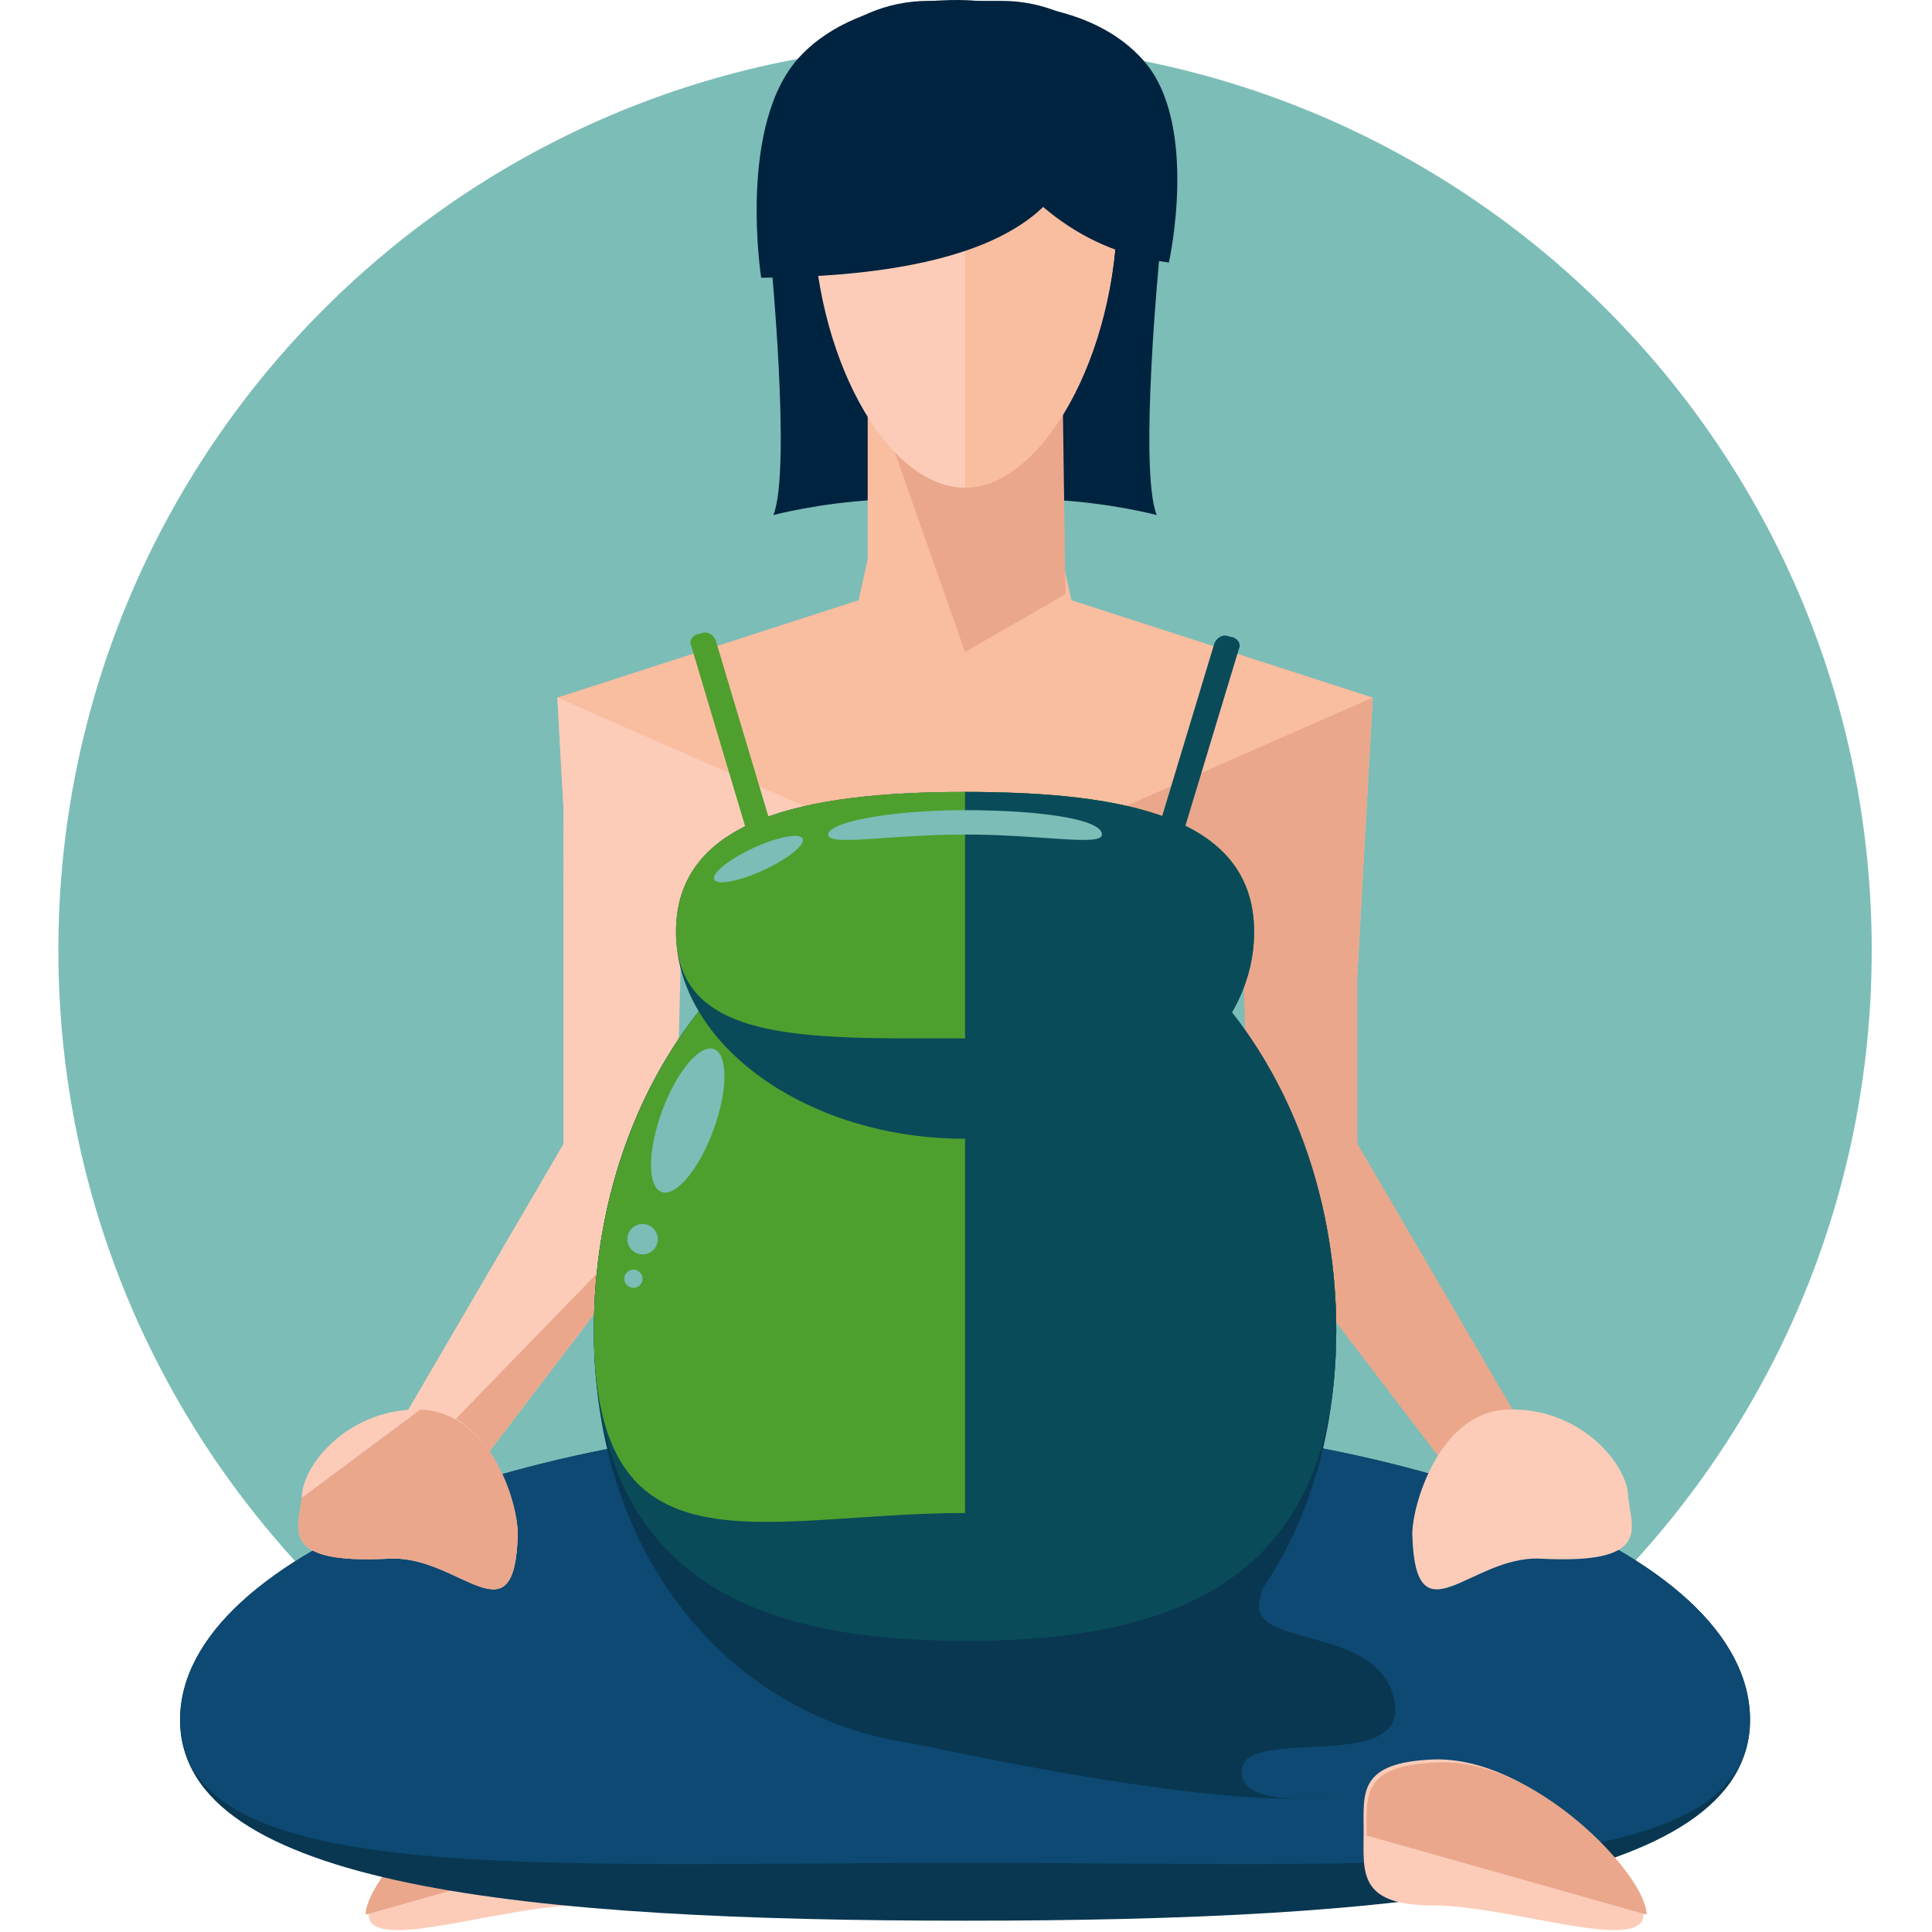
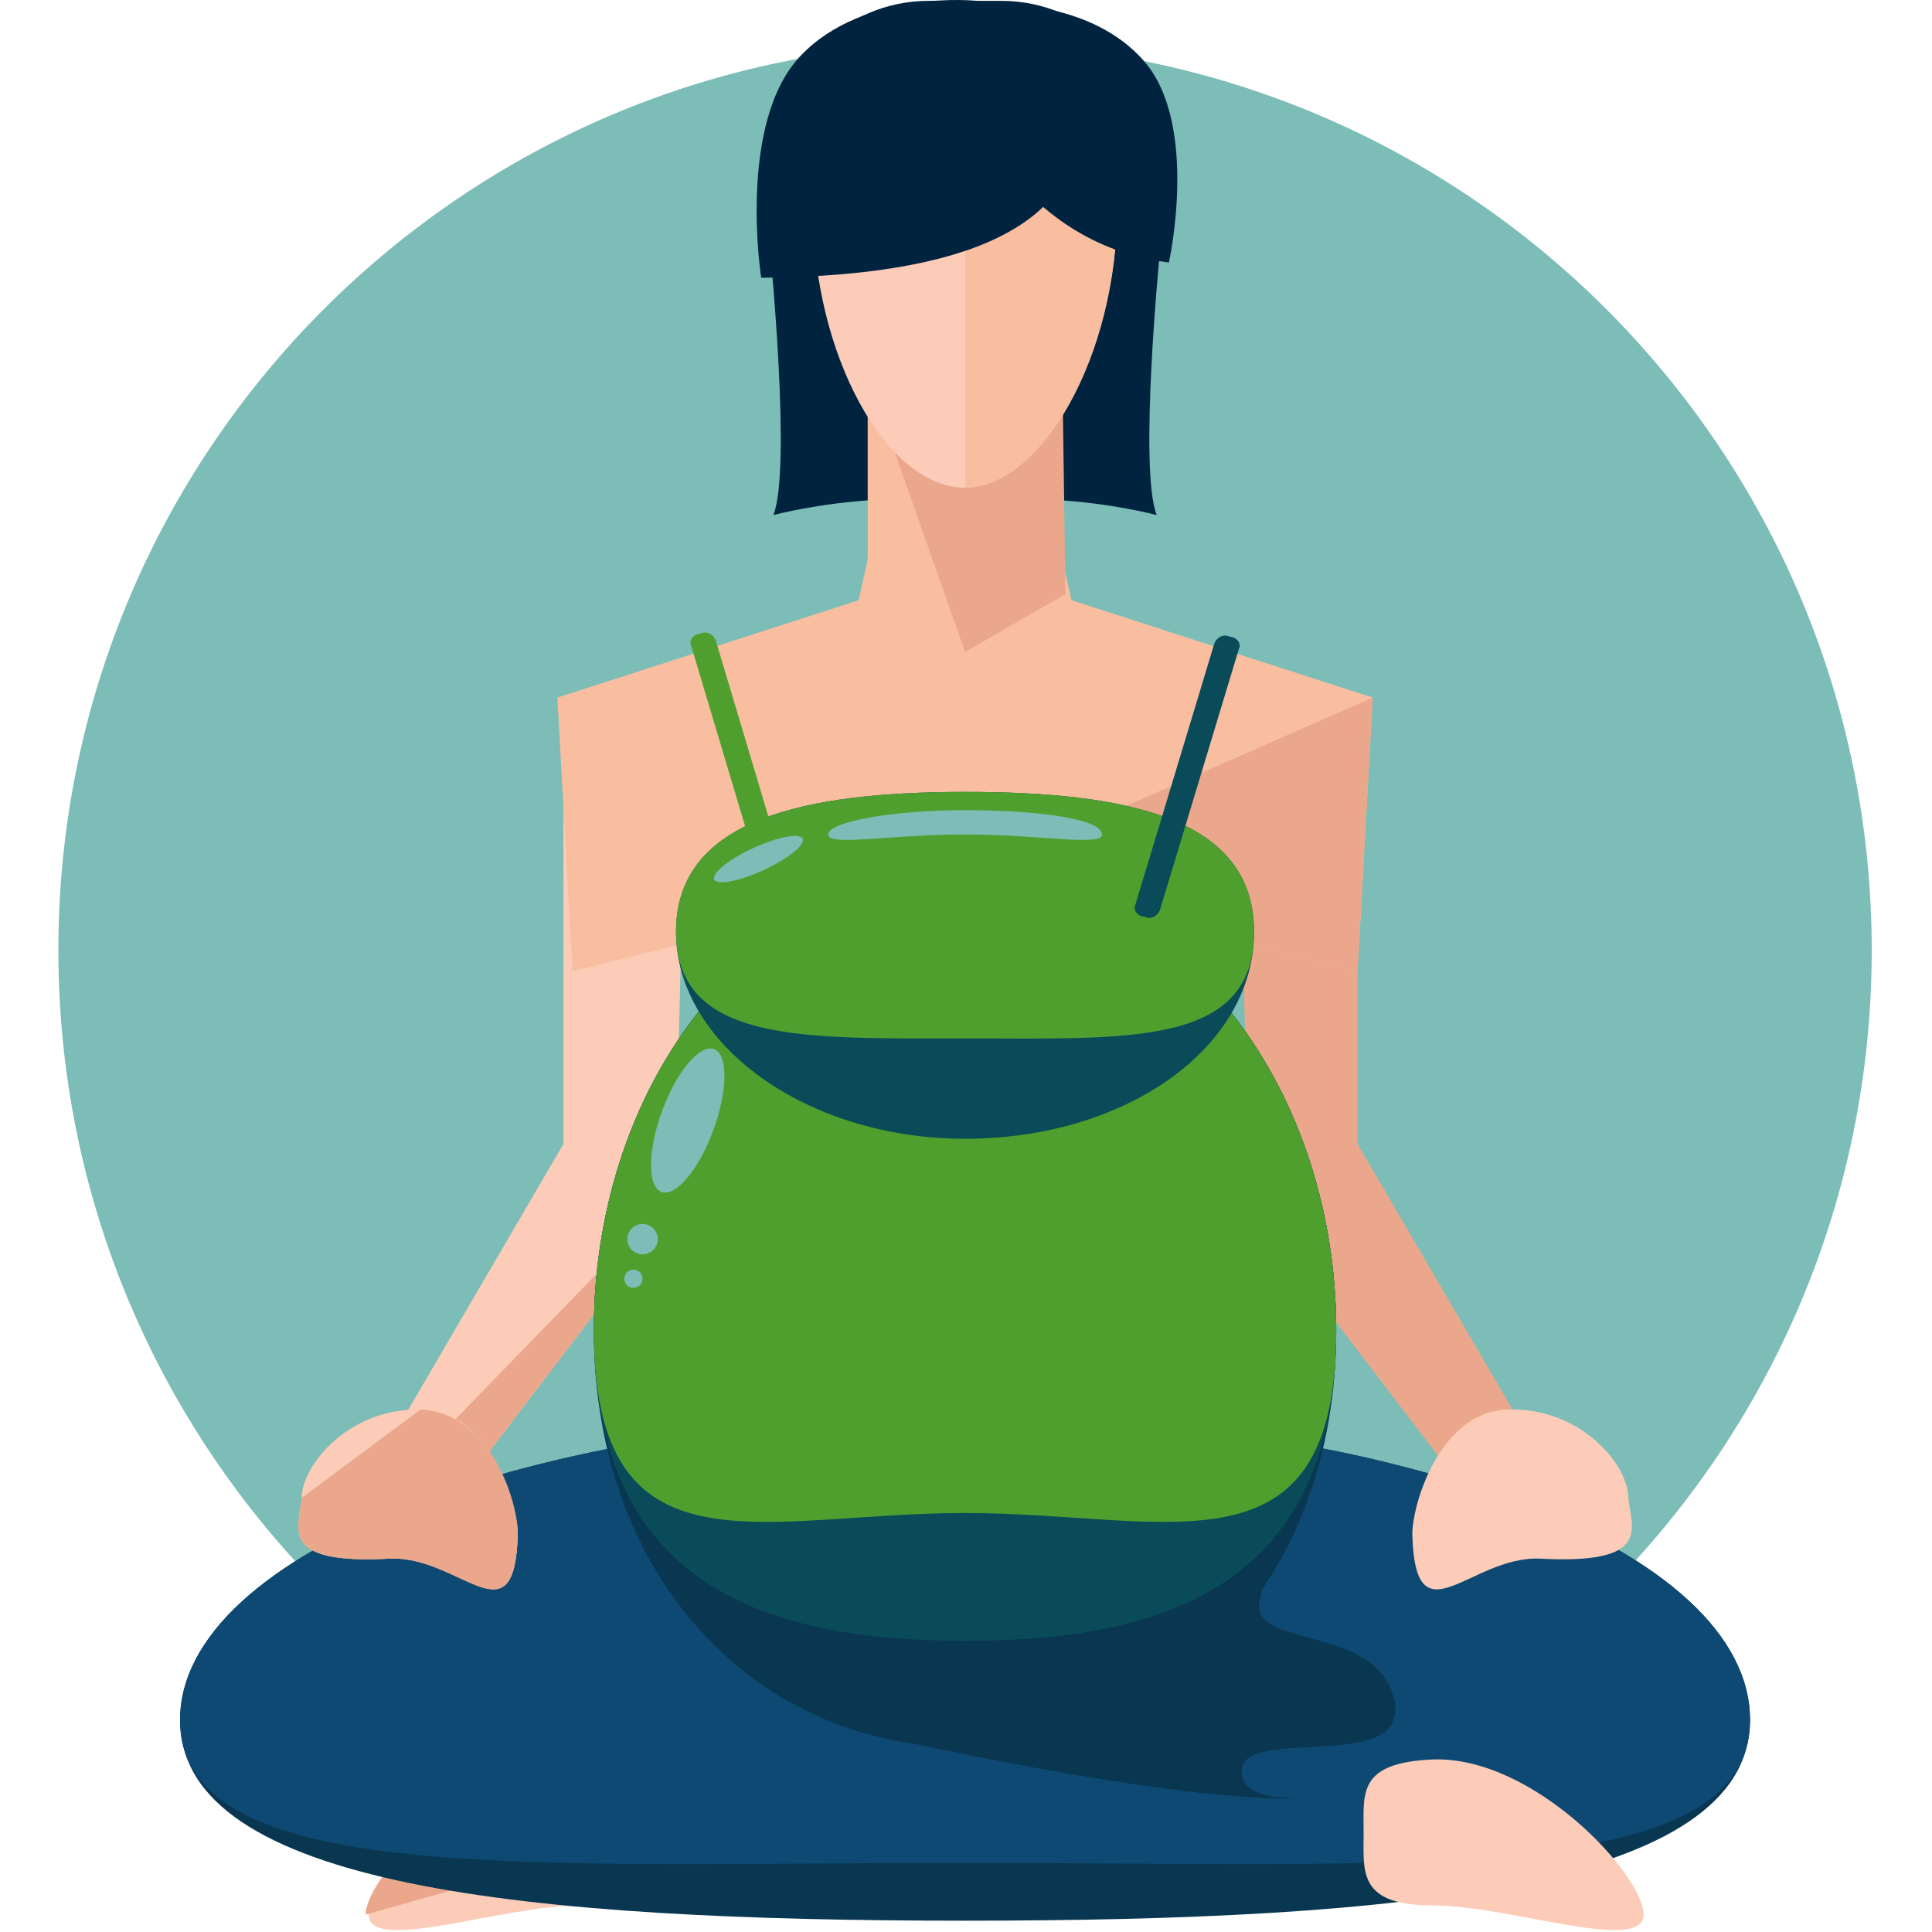
<svg xmlns="http://www.w3.org/2000/svg" width="508" height="508" viewBox="0 0 508 508" fill="none">
  <g clip-path="url(#clip0_426_407)">
    <path d="M253.75 488.228C385.415 488.228 492.15 381.492 492.15 249.828C492.15 118.163 385.415 11.428 253.75 11.428C122.085 11.428 15.35 118.163 15.35 249.828C15.35 381.492 122.085 488.228 253.75 488.228Z" fill="#7CBDB7" />
    <path d="M96.95 503.428C96.95 513.828 132.15 501.028 152.15 501.028C171.35 501.028 170.55 492.228 170.55 481.828C170.55 471.428 172.15 463.428 152.15 462.628C125.75 461.828 96.95 493.028 96.95 503.428Z" fill="#FCCCB9" />
    <path d="M169.75 482.628C169.75 472.228 171.35 464.228 151.35 463.428C125.75 461.828 96.15 493.028 96.15 503.428" fill="#EAA78C" />
    <path d="M177.75 304.228L148.15 302.628V204.228H180.15L177.75 304.228Z" fill="#FCCCB9" />
    <path d="M116.95 397.028L84.95 409.028L148.95 299.428H191.35L116.95 397.028Z" fill="#FCCCB9" />
    <path d="M191.35 299.428L116.95 397.028L84.95 409.028" fill="#EAA78C" />
    <path d="M328.15 304.228L356.95 302.628V204.228H325.75L328.15 304.228Z" fill="#EAA78C" />
    <path d="M388.95 397.028L420.15 409.028L356.15 299.428H314.55L388.95 397.028Z" fill="#EAA78C" />
    <path d="M460.15 452.228C460.15 496.228 368.15 505.028 253.75 505.028C139.35 505.028 47.35 496.228 47.35 452.228C47.35 408.228 139.35 372.228 253.75 372.228C368.15 372.228 460.15 407.428 460.15 452.228Z" fill="#093751" />
    <path d="M460.15 452.228C460.15 496.228 368.15 489.828 253.75 489.828C139.35 489.828 47.35 496.228 47.35 452.228C47.35 408.228 139.35 372.228 253.75 372.228C368.15 372.228 460.15 407.428 460.15 452.228Z" fill="#0D4972" />
    <path d="M295.35 219.428H212.15L228.95 143.428H278.55L295.35 219.428Z" fill="#F9BDA0" />
    <path d="M202.55 66.627C202.55 66.627 208.15 123.427 203.35 135.427C203.35 135.427 215.35 132.227 230.55 131.427L245.75 113.827L243.35 57.827L202.55 66.627Z" fill="#00233F" />
    <path d="M304.95 66.627C304.95 66.627 299.35 123.427 304.15 135.427C304.15 135.427 292.15 132.227 276.95 131.427L261.75 113.827L264.15 57.827L304.95 66.627Z" fill="#00233F" />
    <path d="M303.35 40.227C303.35 72.228 316.95 80.228 263.35 80.228H244.15C222.55 80.228 204.15 62.627 204.15 40.227C204.15 18.628 221.75 0.228 244.15 0.228H263.35C285.75 0.228 303.35 18.628 303.35 40.227Z" fill="#00233F" />
    <path d="M278.55 98.628H228.15V153.028H278.55V98.628Z" fill="#F9BDA0" />
    <path d="M280.15 156.228L253.75 171.428L228.15 98.628H279.35L280.15 156.228Z" fill="#EAA78C" />
    <path d="M293.75 54.628C293.75 93.028 273.75 128.228 253.75 128.228C232.95 128.228 213.75 93.028 213.75 54.628C213.75 16.228 233.75 9.028 253.75 9.028C274.55 9.028 293.75 15.428 293.75 54.628Z" fill="#FCCCB9" />
    <path d="M253.75 9.028C274.55 9.028 293.75 15.428 293.75 54.628C293.75 93.828 273.75 128.228 253.75 128.228" fill="#F9BDA0" />
    <path d="M225.75 157.828L146.55 183.428L150.55 255.428L252.15 229.828L225.75 157.828Z" fill="#F9BDA0" />
-     <path d="M146.55 183.428L150.55 255.428L252.15 229.828" fill="#FCCCB9" />
    <path d="M281.75 157.828L360.95 183.428L356.95 255.428L255.35 229.828L281.75 157.828Z" fill="#F9BDA0" />
    <path d="M360.95 183.428L356.95 255.428L255.35 229.828" fill="#EAA78C" />
    <path d="M272.95 1.828C272.95 1.828 324.95 72.228 200.15 73.028C200.15 73.028 193.75 32.228 210.55 14.628C227.35 -2.972 256.95 0.228 256.95 0.228L272.95 1.828Z" fill="#00233F" />
    <path d="M244.95 1.827C244.95 1.827 256.15 62.627 307.35 69.027C307.35 69.027 315.35 33.027 300.95 16.227C286.55 -0.573 260.15 1.027 260.15 1.027L244.95 1.827Z" fill="#00233F" />
    <path d="M351.35 349.828C351.35 416.228 307.35 459.428 253.75 459.428C200.15 459.428 156.15 416.228 156.15 349.828C156.15 283.428 199.35 229.828 253.75 229.828C308.15 229.828 351.35 284.228 351.35 349.828Z" fill="#093751" />
    <path d="M351.35 349.828C351.35 416.228 307.35 431.428 253.75 431.428C200.15 431.428 156.15 416.228 156.15 349.828C156.15 283.428 199.35 229.828 253.75 229.828C308.15 229.828 351.35 284.228 351.35 349.828Z" fill="#0A4B59" />
    <path d="M351.35 349.828C351.35 416.228 307.35 397.828 253.75 397.828C200.15 397.828 156.15 416.228 156.15 349.828C156.15 283.428 199.35 229.828 253.75 229.828C308.15 229.828 351.35 284.228 351.35 349.828Z" fill="#4F9F2E" />
-     <path d="M253.75 229.827C308.15 229.827 351.35 283.427 351.35 349.827C351.35 416.227 308.15 431.427 253.75 431.427" fill="#0A4B59" />
    <path d="M177.75 245.028C177.75 215.428 211.35 208.228 253.75 208.228C295.35 208.228 329.75 214.628 329.75 245.028C329.75 275.428 296.15 299.428 253.75 299.428C212.15 299.428 177.75 274.628 177.75 245.028Z" fill="#0A4B59" />
    <path d="M177.75 245.028C177.75 215.428 211.35 208.228 253.75 208.228C295.35 208.228 329.75 214.628 329.75 245.028C329.75 275.428 296.15 273.028 253.75 273.028C212.15 273.028 177.75 274.628 177.75 245.028Z" fill="#4F9F2E" />
-     <path d="M253.75 208.228C295.35 208.228 329.75 214.628 329.75 245.028C329.75 275.428 296.15 299.428 253.75 299.428" fill="#0A4B59" />
    <path d="M208.95 237.828C209.75 239.428 208.15 241.028 206.55 241.028C204.95 241.828 203.35 241.028 202.55 239.428L181.75 169.828C180.95 168.228 182.55 166.628 184.15 166.628C185.75 165.828 187.35 166.628 188.15 168.228L208.95 237.828Z" fill="#4F9F2E" />
    <path d="M298.55 237.828C297.75 239.428 299.35 241.028 300.95 241.028C302.55 241.828 304.15 241.028 304.95 239.428L325.75 170.628C326.55 169.028 324.95 167.428 323.35 167.428C321.75 166.628 320.15 167.428 319.35 169.028L298.55 237.828Z" fill="#0A4B59" />
    <path d="M289.75 219.428C289.75 222.628 273.75 219.428 253.75 219.428C233.75 219.428 217.75 222.628 217.75 219.428C217.75 216.228 233.75 213.028 253.75 213.028C273.75 213.028 289.75 215.428 289.75 219.428Z" fill="#7CBDB7" />
    <path d="M187.592 297.119C191.396 286.749 191.453 277.233 187.72 275.863C183.987 274.494 177.877 281.79 174.073 292.16C170.269 302.529 170.211 312.046 173.944 313.415C177.677 314.785 183.788 307.489 187.592 297.119Z" fill="#7CBDB7" />
    <path d="M168.95 329.828C171.159 329.828 172.95 328.037 172.95 325.828C172.95 323.619 171.159 321.828 168.95 321.828C166.741 321.828 164.95 323.619 164.95 325.828C164.95 328.037 166.741 329.828 168.95 329.828Z" fill="#7CBDB7" />
    <path d="M166.55 338.628C167.875 338.628 168.95 337.554 168.95 336.228C168.95 334.903 167.875 333.828 166.55 333.828C165.224 333.828 164.15 334.903 164.15 336.228C164.15 337.554 165.224 338.628 166.55 338.628Z" fill="#7CBDB7" />
    <path d="M211.051 220.528C210.311 218.923 204.507 220.021 198.088 222.981C191.668 225.941 187.064 229.642 187.804 231.246C188.544 232.851 194.348 231.753 200.767 228.793C207.187 225.833 211.791 222.133 211.051 220.528Z" fill="#7CBDB7" />
    <path d="M136.15 403.428C135.35 432.228 120.95 409.028 102.55 409.828C72.95 411.428 78.55 401.828 79.35 393.828C79.35 385.028 92.15 369.828 111.35 370.628C128.95 371.428 136.15 395.428 136.15 403.428Z" fill="#FCCCB9" />
    <path d="M110.55 370.628C128.95 371.428 136.15 394.628 136.15 403.428C135.35 432.228 120.95 409.028 102.55 409.828C72.95 411.428 78.55 401.828 79.35 393.828" fill="#EAA78C" />
    <path d="M371.35 403.428C372.15 432.228 386.55 409.028 404.95 409.828C434.55 411.428 428.95 401.828 428.15 393.828C428.15 385.028 415.35 369.828 396.15 370.628C378.55 371.428 371.35 395.428 371.35 403.428Z" fill="#FCCCB9" />
    <path d="M432.15 503.428C432.15 513.828 396.95 501.028 376.95 501.028C356.95 501.028 358.55 492.228 358.55 481.828C358.55 471.428 356.95 463.428 376.95 462.628C403.35 461.828 432.15 493.028 432.15 503.428Z" fill="#FCCCB9" />
-     <path d="M359.35 482.628C359.35 472.228 357.75 464.228 377.75 463.428C403.35 461.828 432.95 493.028 432.95 503.428" fill="#EAA78C" />
    <path d="M233.75 457.028C233.75 457.028 320.95 477.028 351.35 472.228C351.35 472.228 324.95 476.228 326.55 465.028C328.15 453.828 371.35 466.628 366.55 446.628C361.75 426.628 327.35 433.828 331.35 420.228C335.35 406.628 302.55 436.228 302.55 436.228L267.35 449.028L233.75 457.028Z" fill="#093751" />
  </g>
  <defs>
    <clipPath id="clip0_426_407">
      <rect width="507.5" height="507.5" fill="white" />
    </clipPath>
  </defs>
</svg>